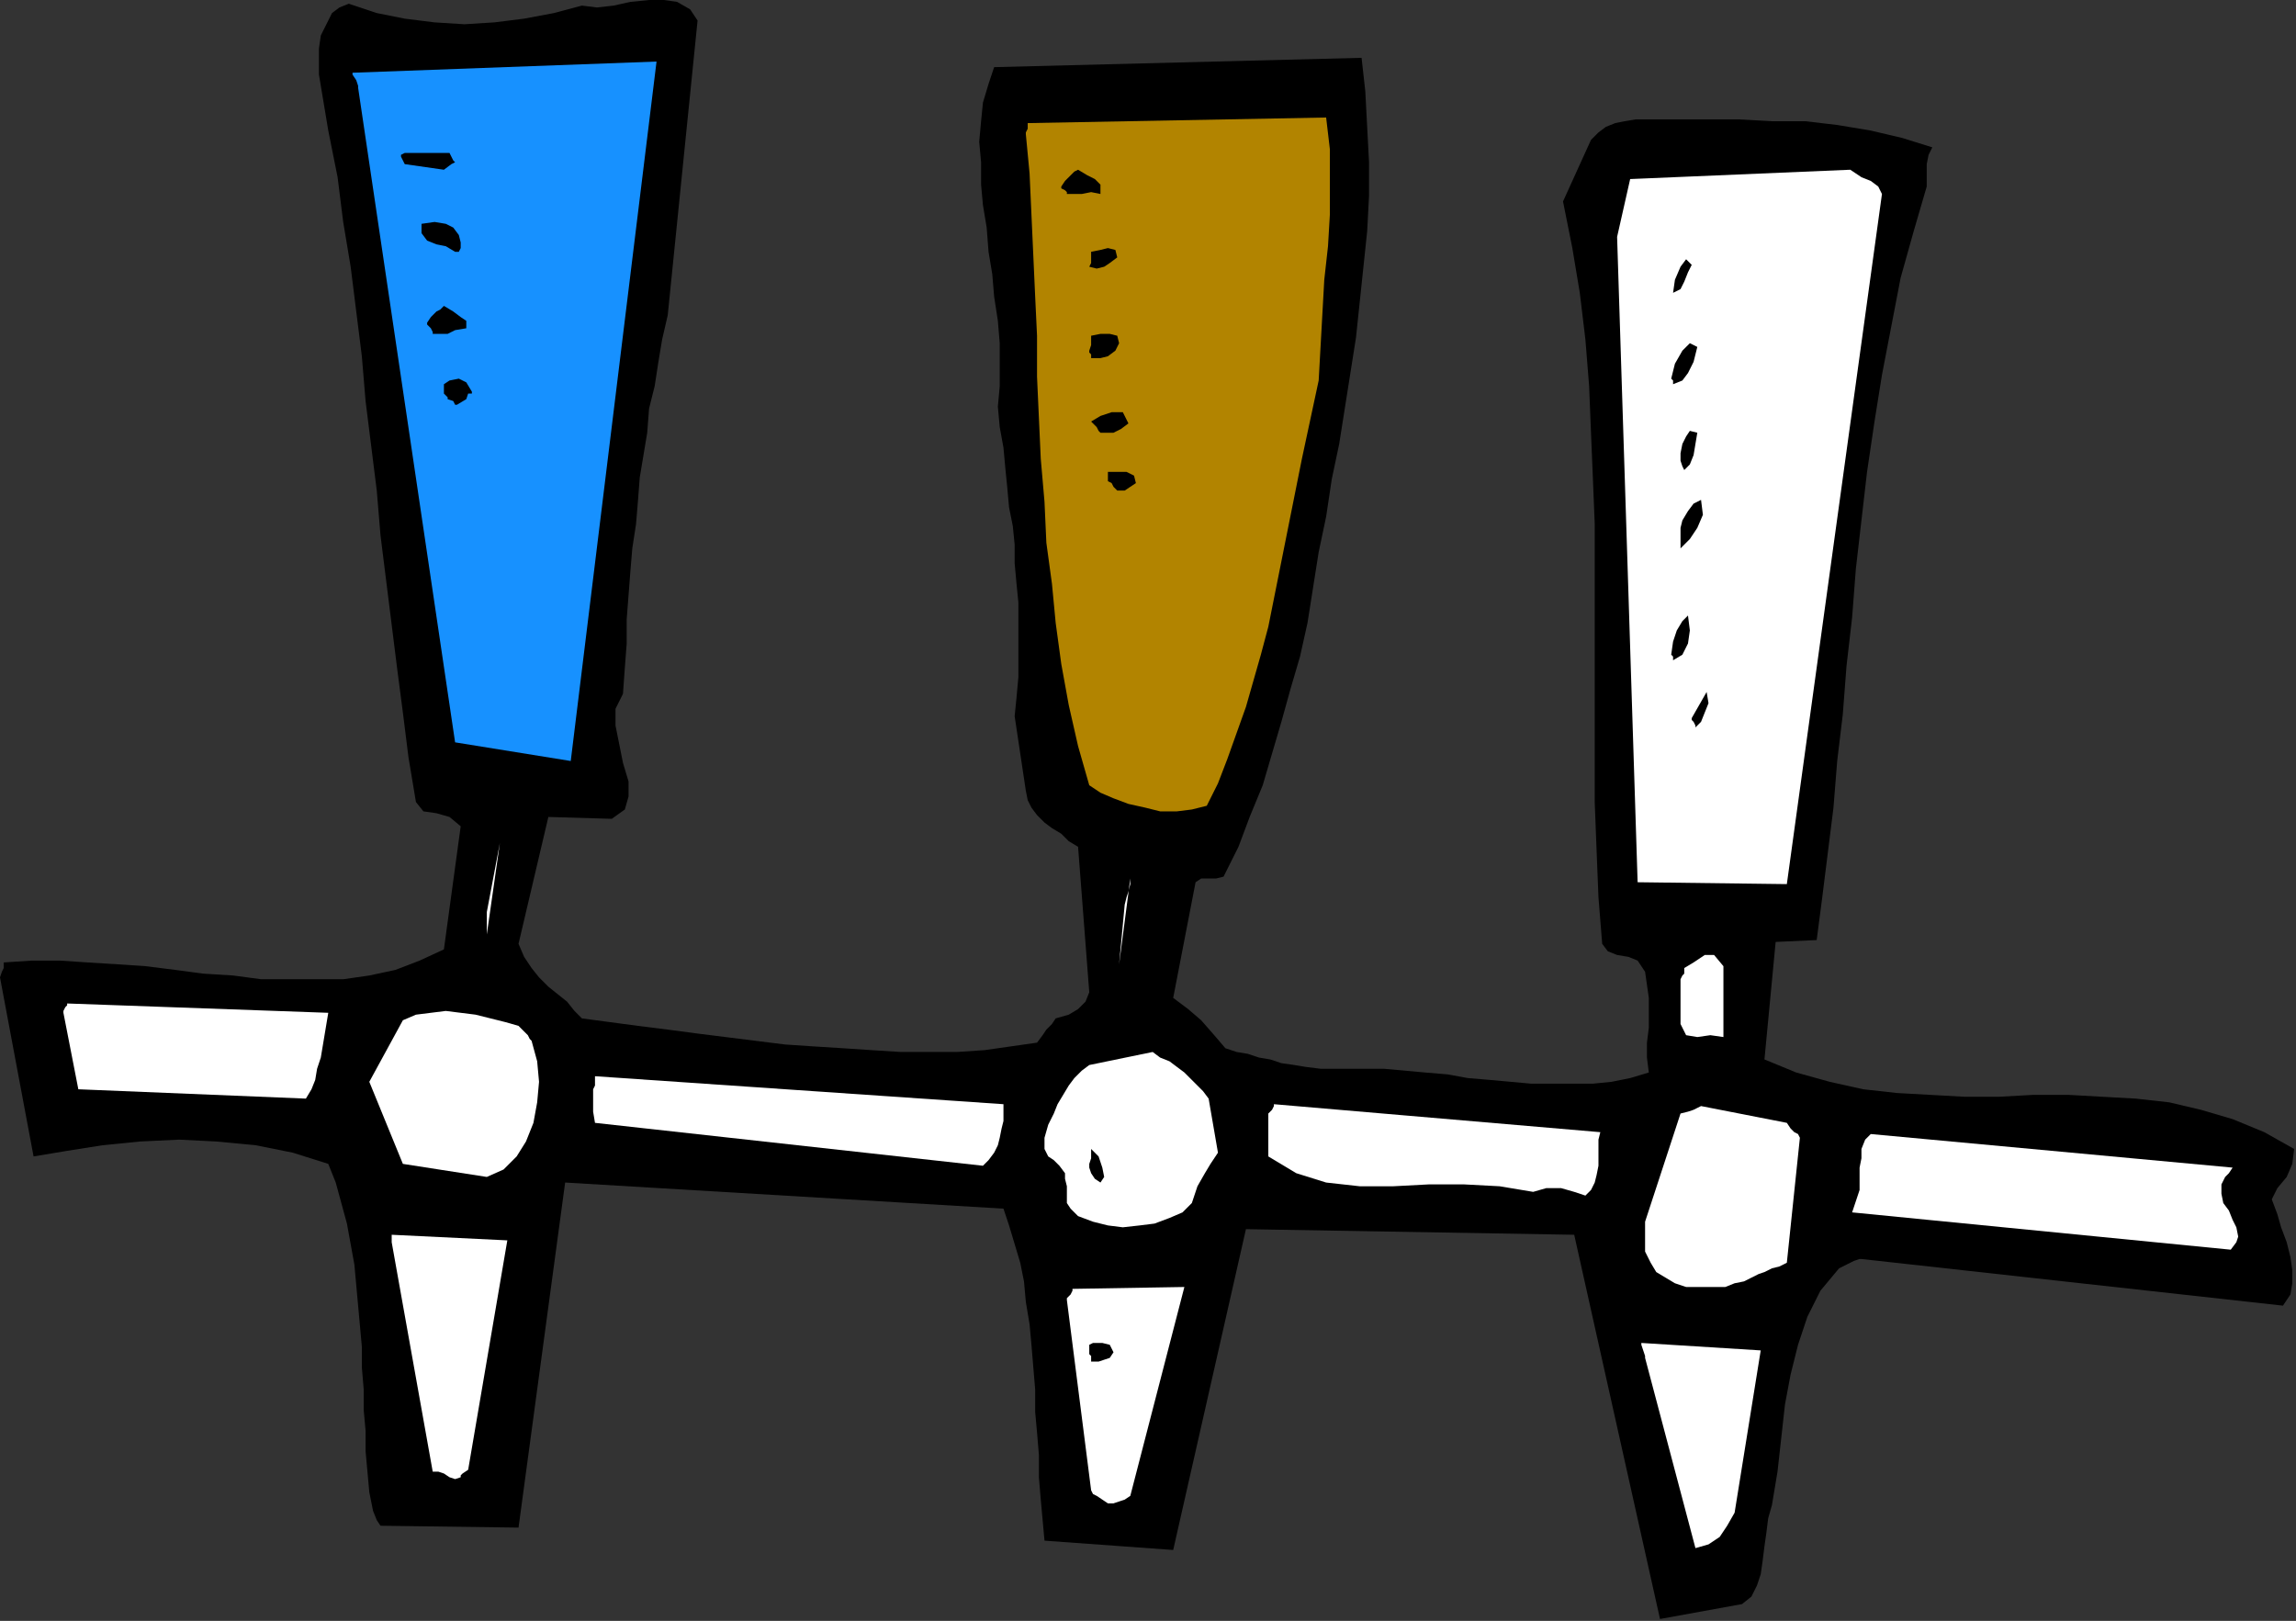
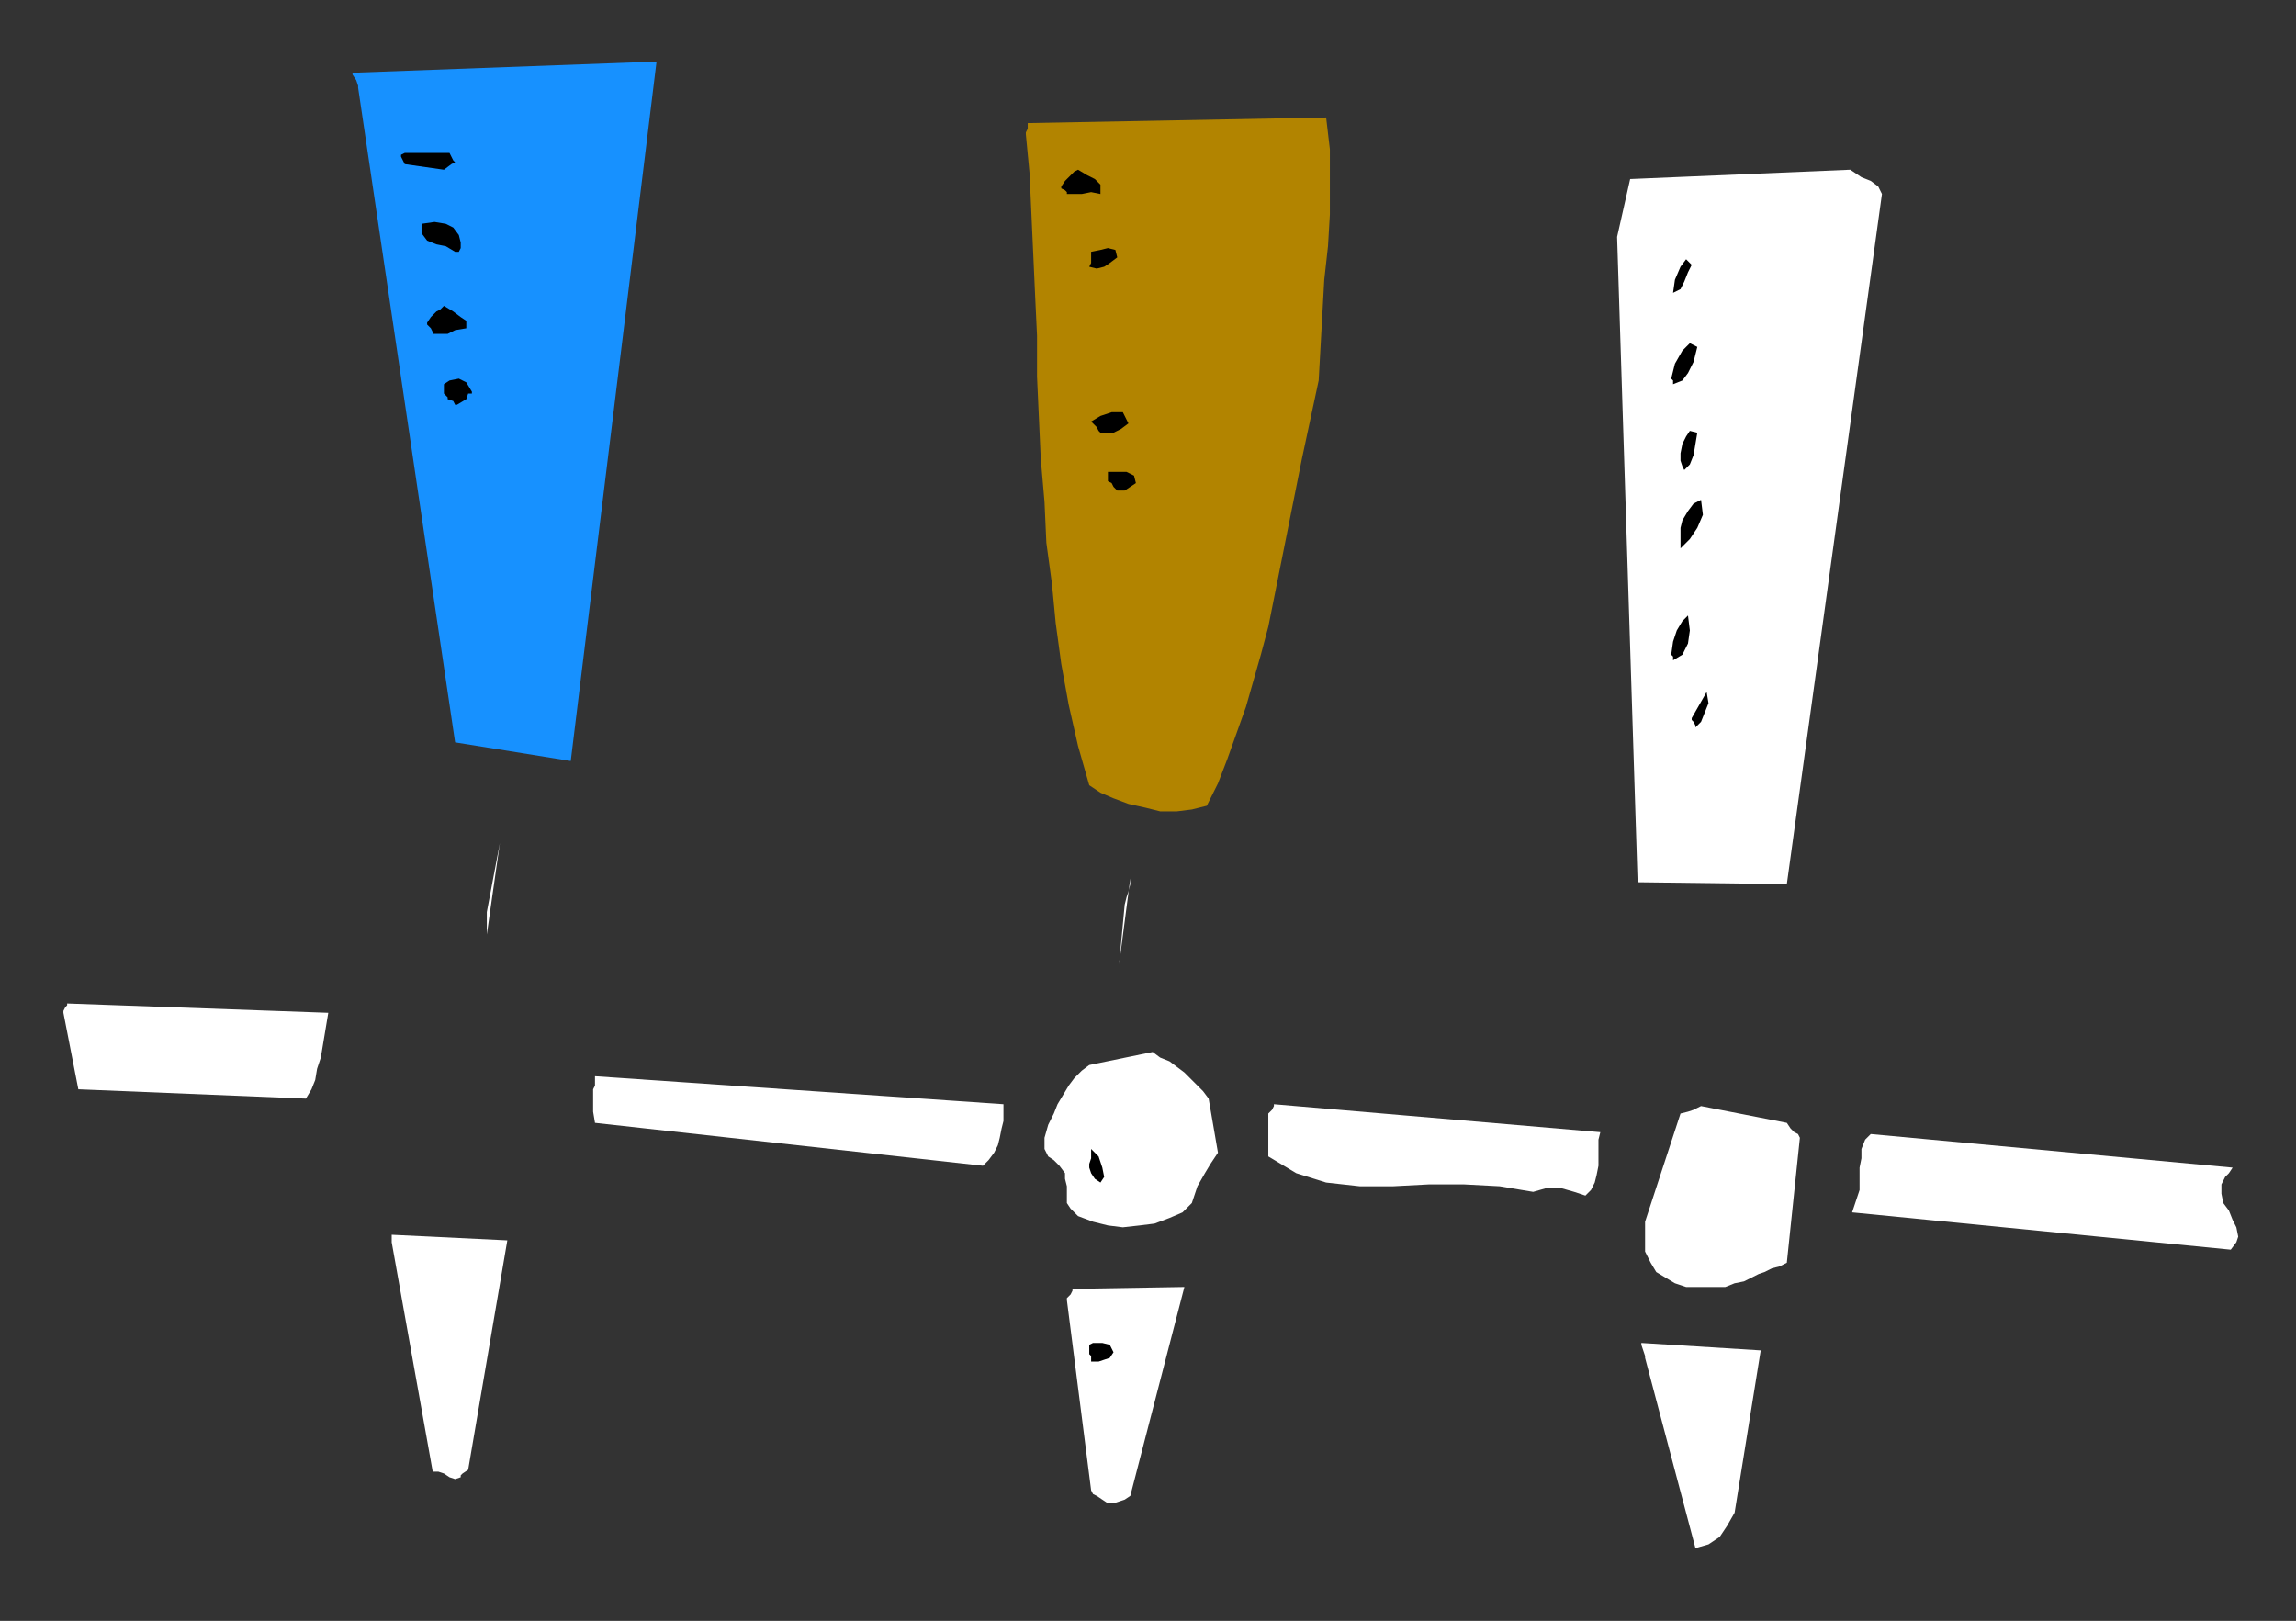
<svg xmlns="http://www.w3.org/2000/svg" xmlns:ns1="http://sodipodi.sourceforge.net/DTD/sodipodi-0.dtd" xmlns:ns2="http://www.inkscape.org/namespaces/inkscape" version="1.0" width="31.267mm" height="22.073mm" id="svg73" ns1:docname="AD001284.WMF">
  <rect width="100%" height="100%" fill="#333333" stroke="none" />
  <ns1:namedview pagecolor="#ffffff" bordercolor="#666666" borderopacity="1" objecttolerance="10" gridtolerance="10" guidetolerance="10" ns2:pageopacity="0" ns2:pageshadow="2" ns2:window-width="640" ns2:window-height="480" id="namedview75" />
  <defs id="defs3">
    <pattern id="WMFhbasepattern" patternUnits="userSpaceOnUse" width="6" height="6" x="0" y="0" />
  </defs>
-   <path style="fill:#000000;fill-rule:evenodd;fill-opacity:1;stroke:none;" d="  M 0,50.304   L 1.728,59.52   L 3.456,59.232   L 5.28,58.944   L 7.2,58.752   L 9.216,58.656   L 11.136,58.752   L 13.152,58.944   L 15.072,59.328   L 16.896,59.904   L 17.28,60.864   L 17.568,61.92   L 17.856,62.976   L 18.048,64.032   L 18.24,65.088   L 18.336,66.144   L 18.432,67.2   L 18.528,68.256   L 18.624,69.312   L 18.624,70.368   L 18.72,71.52   L 18.72,72.576   L 18.816,73.632   L 18.816,74.688   L 18.912,75.744   L 19.008,76.8   L 19.104,77.28   L 19.2,77.76   L 19.392,78.24   L 19.584,78.528   L 26.688,78.624   L 29.088,60.864   L 51.648,62.208   L 51.936,63.072   L 52.224,64.032   L 52.512,64.992   L 52.704,65.952   L 52.8,67.008   L 52.992,68.16   L 53.088,69.216   L 53.184,70.368   L 53.28,71.52   L 53.28,72.672   L 53.376,73.728   L 53.472,74.88   L 53.472,76.032   L 53.568,77.184   L 53.664,78.24   L 53.76,79.296   L 60.384,79.776   L 64.128,63.264   L 81.024,63.552   L 85.44,83.328   L 89.664,82.56   L 90.144,82.176   L 90.432,81.6   L 90.624,81.024   L 90.72,80.352   L 90.816,79.584   L 90.912,78.912   L 91.008,78.144   L 91.2,77.472   L 91.488,75.744   L 91.68,74.016   L 91.872,72.288   L 92.16,70.752   L 92.544,69.216   L 93.024,67.776   L 93.696,66.432   L 94.656,65.28   L 95.04,65.088   L 95.424,64.896   L 95.712,64.8   L 95.808,64.8   L 117.504,67.2   L 117.888,66.624   L 117.984,66.048   L 117.984,65.376   L 117.888,64.704   L 117.696,63.936   L 117.408,63.168   L 117.216,62.496   L 116.928,61.728   L 117.216,61.152   L 117.696,60.576   L 117.984,59.904   L 118.08,59.136   L 116.544,58.272   L 114.912,57.6   L 113.28,57.12   L 111.648,56.736   L 109.92,56.544   L 108.192,56.448   L 106.464,56.352   L 104.64,56.352   L 102.912,56.448   L 101.088,56.448   L 99.36,56.352   L 97.632,56.256   L 95.904,56.064   L 94.176,55.68   L 92.448,55.2   L 90.816,54.528   L 91.392,48.48   L 93.504,48.384   L 93.792,46.176   L 94.08,43.872   L 94.368,41.568   L 94.56,39.168   L 94.848,36.768   L 95.04,34.272   L 95.328,31.776   L 95.52,29.28   L 95.808,26.784   L 96.096,24.288   L 96.48,21.696   L 96.864,19.296   L 97.344,16.8   L 97.824,14.304   L 98.496,11.904   L 99.168,9.6   L 99.168,8.928   L 99.168,8.448   L 99.264,7.968   L 99.456,7.584   L 97.92,7.104   L 96.288,6.72   L 94.56,6.432   L 92.928,6.24   L 91.2,6.24   L 89.472,6.144   L 87.744,6.144   L 86.016,6.144   L 85.344,6.144   L 84.768,6.144   L 84.192,6.144   L 83.616,6.24   L 83.136,6.336   L 82.656,6.528   L 82.272,6.816   L 81.888,7.2   L 80.448,10.368   L 80.928,12.768   L 81.312,15.072   L 81.6,17.472   L 81.792,19.872   L 81.888,22.272   L 81.984,24.576   L 82.08,26.976   L 82.08,29.376   L 82.08,31.776   L 82.08,34.176   L 82.08,36.48   L 82.08,38.88   L 82.08,41.28   L 82.176,43.776   L 82.272,46.176   L 82.464,48.576   L 82.752,48.96   L 83.232,49.152   L 83.808,49.248   L 84.288,49.44   L 84.672,50.016   L 84.768,50.688   L 84.864,51.36   L 84.864,52.128   L 84.864,52.896   L 84.768,53.664   L 84.768,54.432   L 84.864,55.2   L 83.904,55.488   L 82.944,55.68   L 81.984,55.776   L 80.928,55.776   L 79.872,55.776   L 78.816,55.776   L 77.76,55.68   L 76.704,55.584   L 75.552,55.488   L 74.496,55.296   L 73.344,55.2   L 72.288,55.104   L 71.232,55.008   L 70.08,55.008   L 69.024,55.008   L 67.968,55.008   L 67.2,54.912   L 66.624,54.816   L 65.952,54.72   L 65.376,54.528   L 64.8,54.432   L 64.224,54.24   L 63.648,54.144   L 63.072,53.952   L 62.496,53.28   L 61.824,52.512   L 61.152,51.936   L 60.384,51.36   L 61.536,45.408   L 61.824,45.216   L 62.112,45.216   L 62.592,45.216   L 62.976,45.12   L 63.744,43.584   L 64.32,42.048   L 64.992,40.416   L 65.472,38.784   L 65.952,37.152   L 66.432,35.424   L 66.912,33.792   L 67.296,32.064   L 67.584,30.24   L 67.872,28.416   L 68.256,26.592   L 68.544,24.672   L 68.928,22.848   L 69.216,21.024   L 69.504,19.2   L 69.792,17.376   L 69.984,15.552   L 70.176,13.728   L 70.368,11.904   L 70.464,10.08   L 70.464,8.352   L 70.368,6.528   L 70.272,4.704   L 70.08,2.976   L 51.168,3.456   L 50.88,4.32   L 50.592,5.28   L 50.496,6.24   L 50.4,7.296   L 50.496,8.352   L 50.496,9.504   L 50.592,10.56   L 50.784,11.712   L 50.88,12.96   L 51.072,14.112   L 51.168,15.264   L 51.36,16.512   L 51.456,17.664   L 51.456,18.72   L 51.456,19.872   L 51.36,20.928   L 51.456,21.984   L 51.648,23.04   L 51.744,24.096   L 51.84,25.056   L 51.936,26.112   L 52.128,27.072   L 52.224,28.032   L 52.224,28.992   L 52.32,30.048   L 52.416,31.008   L 52.416,31.968   L 52.416,32.928   L 52.416,33.888   L 52.416,34.848   L 52.32,35.904   L 52.224,36.864   L 52.8,40.704   L 52.896,41.184   L 53.088,41.568   L 53.376,41.952   L 53.76,42.336   L 54.144,42.624   L 54.624,42.912   L 55.008,43.296   L 55.488,43.584   L 56.064,51.072   L 55.872,51.552   L 55.488,51.936   L 55.008,52.224   L 54.336,52.416   L 54.144,52.704   L 53.856,52.992   L 53.664,53.28   L 53.376,53.664   L 52.032,53.856   L 50.688,54.048   L 49.248,54.144   L 47.808,54.144   L 46.368,54.144   L 44.832,54.048   L 43.392,53.952   L 41.856,53.856   L 40.416,53.76   L 38.88,53.568   L 37.344,53.376   L 35.808,53.184   L 34.368,52.992   L 32.832,52.8   L 31.392,52.608   L 29.952,52.416   L 29.568,52.032   L 29.184,51.552   L 28.704,51.168   L 28.224,50.784   L 27.744,50.304   L 27.36,49.824   L 26.976,49.248   L 26.688,48.576   L 28.224,42.048   L 31.488,42.144   L 32.16,41.664   L 32.352,40.992   L 32.352,40.224   L 32.064,39.264   L 31.872,38.304   L 31.68,37.344   L 31.68,36.48   L 32.064,35.712   L 32.16,34.368   L 32.256,33.12   L 32.256,31.872   L 32.352,30.624   L 32.448,29.376   L 32.544,28.224   L 32.736,26.976   L 32.832,25.824   L 32.928,24.576   L 33.12,23.424   L 33.312,22.272   L 33.408,21.024   L 33.696,19.872   L 33.888,18.624   L 34.08,17.472   L 34.368,16.224   L 35.904,1.056   L 35.52,0.48   L 34.848,0.096   L 34.176,0   L 33.408,0   L 32.448,0.096   L 31.584,0.288   L 30.72,0.384   L 29.952,0.288   L 28.512,0.672   L 26.976,0.96   L 25.44,1.152   L 23.904,1.248   L 22.368,1.152   L 20.832,0.96   L 19.392,0.672   L 17.952,0.192   L 17.472,0.384   L 17.088,0.672   L 16.8,1.248   L 16.512,1.824   L 16.416,2.496   L 16.416,3.168   L 16.416,3.84   L 16.512,4.416   L 16.896,6.72   L 17.376,9.12   L 17.664,11.424   L 18.048,13.728   L 18.336,16.032   L 18.624,18.336   L 18.816,20.64   L 19.104,22.944   L 19.392,25.248   L 19.584,27.552   L 19.872,29.856   L 20.16,32.16   L 20.448,34.464   L 20.736,36.672   L 21.024,38.976   L 21.408,41.28   L 21.792,41.76   L 22.464,41.856   L 23.136,42.048   L 23.712,42.528   L 22.848,48.864   L 21.6,49.44   L 20.352,49.92   L 19.008,50.208   L 17.664,50.4   L 16.32,50.4   L 14.88,50.4   L 13.44,50.4   L 12,50.208   L 10.464,50.112   L 9.024,49.92   L 7.488,49.728   L 6.048,49.632   L 4.512,49.536   L 3.072,49.44   L 1.632,49.44   L 0.192,49.536   L 0.192,49.728   L 0.192,49.824   L 0.096,50.016   L 0,50.304  z " id="path5" />
  <path style="fill:#ffffff;fill-rule:evenodd;fill-opacity:1;stroke:none;" d="  M 3.264,52.128   L 4.032,56.064   L 15.744,56.544   L 16.032,56.064   L 16.224,55.584   L 16.32,55.008   L 16.512,54.432   L 16.608,53.856   L 16.704,53.28   L 16.8,52.704   L 16.896,52.128   L 3.456,51.648   L 3.456,51.744   L 3.36,51.84   L 3.264,52.032   L 3.264,52.128  z " id="path7" />
  <path style="fill:#1791ff;fill-rule:evenodd;fill-opacity:1;stroke:none;" d="  M 18.432,4.512   L 23.424,38.208   L 29.376,39.168   L 33.792,3.168   L 18.144,3.744   L 18.144,3.84   L 18.336,4.128   L 18.432,4.416   L 18.432,4.512  z " id="path9" />
-   <path style="fill:#ffffff;fill-rule:evenodd;fill-opacity:1;stroke:none;" d="  M 19.008,55.68   L 20.736,59.904   L 25.056,60.576   L 25.92,60.192   L 26.592,59.52   L 27.072,58.752   L 27.456,57.792   L 27.648,56.736   L 27.744,55.68   L 27.648,54.624   L 27.36,53.568   L 27.264,53.472   L 27.168,53.28   L 26.976,53.088   L 26.688,52.8   L 26.016,52.608   L 25.248,52.416   L 24.48,52.224   L 23.712,52.128   L 22.944,52.032   L 22.176,52.128   L 21.408,52.224   L 20.736,52.512   L 19.008,55.68  z " id="path11" />
  <path style="fill:#ffffff;fill-rule:evenodd;fill-opacity:1;stroke:none;" d="  M 20.16,63.936   L 22.272,75.744   L 22.56,75.744   L 22.848,75.84   L 23.136,76.032   L 23.424,76.128   L 23.712,76.032   L 23.712,75.936   L 23.808,75.84   L 24.096,75.648   L 26.112,63.84   L 20.16,63.552   L 20.16,63.648   L 20.16,63.744   L 20.16,63.84   L 20.16,63.936  z " id="path13" />
  <path style="fill:#000000;fill-rule:evenodd;fill-opacity:1;stroke:none;" d="  M 20.832,8.448   L 22.848,8.736   L 23.232,8.448   L 23.424,8.352   L 23.328,8.256   L 23.136,7.872   L 20.832,7.872   L 20.64,7.968   L 20.64,8.064   L 20.736,8.256   L 20.832,8.448  z " id="path15" />
  <path style="fill:#000000;fill-rule:evenodd;fill-opacity:1;stroke:none;" d="  M 21.696,12   L 21.984,12.384   L 22.464,12.576   L 22.944,12.672   L 23.424,12.96   L 23.616,12.96   L 23.712,12.768   L 23.712,12.48   L 23.616,12.096   L 23.328,11.712   L 22.944,11.52   L 22.368,11.424   L 21.696,11.52   L 21.696,11.616   L 21.696,11.712   L 21.696,11.904   L 21.696,12  z " id="path17" />
  <path style="fill:#000000;fill-rule:evenodd;fill-opacity:1;stroke:none;" d="  M 22.272,17.184   L 22.656,17.184   L 23.04,17.184   L 23.424,16.992   L 24,16.896   L 24,16.512   L 23.712,16.32   L 23.328,16.032   L 22.848,15.744   L 22.656,15.936   L 22.464,16.032   L 22.176,16.32   L 21.984,16.608   L 21.984,16.704   L 22.176,16.896   L 22.272,17.088   L 22.272,17.184  z " id="path19" />
  <path style="fill:#000000;fill-rule:evenodd;fill-opacity:1;stroke:none;" d="  M 22.848,20.16   L 22.848,20.256   L 22.944,20.352   L 23.04,20.448   L 23.04,20.544   L 23.328,20.64   L 23.424,20.832   L 23.52,20.832   L 24,20.544   L 24.096,20.256   L 24.288,20.256   L 24.288,20.16   L 24,19.68   L 23.616,19.488   L 23.136,19.584   L 22.848,19.776   L 22.848,20.16  z " id="path21" />
  <path style="fill:#ffffff;fill-rule:evenodd;fill-opacity:1;stroke:none;" d="  M 25.056,46.944   L 25.056,47.136   L 25.056,47.328   L 25.056,47.712   L 25.056,48.096   L 25.728,43.392   L 25.056,46.944  z " id="path23" />
  <path style="fill:#ffffff;fill-rule:evenodd;fill-opacity:1;stroke:none;" d="  M 30.528,56.064   L 30.528,56.448   L 30.528,56.832   L 30.528,57.216   L 30.624,57.792   L 50.592,60   L 50.88,59.712   L 51.168,59.328   L 51.36,58.944   L 51.456,58.56   L 51.552,58.08   L 51.648,57.696   L 51.648,57.216   L 51.648,56.832   L 30.624,55.392   L 30.624,55.488   L 30.624,55.68   L 30.624,55.872   L 30.528,56.064  z " id="path25" />
  <path style="fill:#b28400;fill-rule:evenodd;fill-opacity:1;stroke:none;" d="  M 52.8,6.912   L 52.992,8.928   L 53.088,11.04   L 53.184,13.152   L 53.28,15.264   L 53.376,17.28   L 53.376,19.392   L 53.472,21.504   L 53.568,23.616   L 53.76,25.824   L 53.856,27.936   L 54.144,30.048   L 54.336,32.064   L 54.624,34.176   L 55.008,36.288   L 55.488,38.4   L 56.064,40.416   L 56.64,40.8   L 57.312,41.088   L 58.08,41.376   L 58.944,41.568   L 59.712,41.76   L 60.576,41.76   L 61.344,41.664   L 62.112,41.472   L 62.688,40.32   L 63.168,39.072   L 63.648,37.728   L 64.128,36.384   L 64.512,35.04   L 64.896,33.696   L 65.28,32.256   L 65.568,30.816   L 65.856,29.376   L 66.144,27.936   L 66.432,26.496   L 66.72,25.056   L 67.008,23.616   L 67.296,22.272   L 67.584,20.928   L 67.872,19.584   L 67.968,17.856   L 68.064,16.128   L 68.16,14.4   L 68.352,12.672   L 68.448,11.04   L 68.448,9.312   L 68.448,7.68   L 68.256,6.048   L 52.896,6.336   L 52.896,6.432   L 52.896,6.624   L 52.8,6.816   L 52.8,6.912  z " id="path27" />
  <path style="fill:#ffffff;fill-rule:evenodd;fill-opacity:1;stroke:none;" d="  M 53.76,58.56   L 53.76,58.656   L 53.76,58.848   L 53.76,59.04   L 53.76,59.136   L 53.952,59.52   L 54.24,59.712   L 54.528,60   L 54.816,60.384   L 54.816,60.672   L 54.912,61.056   L 54.912,61.44   L 54.912,61.92   L 55.104,62.208   L 55.104,62.208   L 55.2,62.304   L 55.488,62.592   L 56.256,62.88   L 57.024,63.072   L 57.792,63.168   L 58.656,63.072   L 59.424,62.976   L 60.192,62.688   L 60.864,62.4   L 61.344,61.92   L 61.632,61.056   L 62.016,60.384   L 62.304,59.904   L 62.688,59.328   L 62.208,56.544   L 61.92,56.16   L 61.632,55.872   L 61.344,55.584   L 60.96,55.2   L 60.576,54.912   L 60.192,54.624   L 59.712,54.432   L 59.328,54.144   L 56.064,54.816   L 55.68,55.104   L 55.296,55.488   L 55.008,55.872   L 54.72,56.352   L 54.432,56.832   L 54.24,57.312   L 53.952,57.888   L 53.76,58.56  z " id="path29" />
  <path style="fill:#000000;fill-rule:evenodd;fill-opacity:1;stroke:none;" d="  M 54.912,9.984   L 55.296,9.984   L 55.68,9.984   L 56.16,9.888   L 56.64,9.984   L 56.64,9.504   L 56.352,9.216   L 55.968,9.024   L 55.488,8.736   L 55.296,8.832   L 55.104,9.024   L 54.816,9.312   L 54.624,9.6   L 54.624,9.696   L 54.816,9.792   L 54.912,9.888   L 54.912,9.984  z " id="path31" />
  <path style="fill:#ffffff;fill-rule:evenodd;fill-opacity:1;stroke:none;" d="  M 54.912,66.912   L 56.16,76.704   L 56.256,76.896   L 56.448,76.992   L 56.736,77.184   L 57.024,77.376   L 57.312,77.376   L 57.6,77.28   L 57.888,77.184   L 58.176,76.992   L 60.96,66.24   L 55.2,66.336   L 55.2,66.432   L 55.104,66.624   L 54.912,66.816   L 54.912,66.912  z " id="path33" />
  <path style="fill:#000000;fill-rule:evenodd;fill-opacity:1;stroke:none;" d="  M 56.064,13.728   L 56.448,13.824   L 56.832,13.728   L 57.12,13.536   L 57.504,13.248   L 57.408,12.864   L 57.024,12.768   L 56.64,12.864   L 56.16,12.96   L 56.16,13.152   L 56.16,13.344   L 56.16,13.536   L 56.064,13.728  z " id="path35" />
-   <path style="fill:#000000;fill-rule:evenodd;fill-opacity:1;stroke:none;" d="  M 56.064,18.048   L 56.064,18.144   L 56.16,18.24   L 56.16,18.336   L 56.16,18.432   L 56.64,18.432   L 57.024,18.336   L 57.408,18.048   L 57.6,17.664   L 57.504,17.28   L 57.12,17.184   L 56.64,17.184   L 56.16,17.28   L 56.16,17.472   L 56.16,17.568   L 56.16,17.76   L 56.064,18.048  z " id="path37" />
  <path style="fill:#000000;fill-rule:evenodd;fill-opacity:1;stroke:none;" d="  M 56.64,22.272   L 56.928,22.272   L 57.312,22.272   L 57.696,22.08   L 58.08,21.792   L 57.792,21.216   L 57.216,21.216   L 56.64,21.408   L 56.16,21.696   L 56.256,21.792   L 56.448,21.984   L 56.544,22.176   L 56.64,22.272  z " id="path39" />
  <path style="fill:#000000;fill-rule:evenodd;fill-opacity:1;stroke:none;" d="  M 56.064,59.904   L 56.064,60.096   L 56.16,60.384   L 56.352,60.672   L 56.64,60.864   L 56.832,60.576   L 56.736,60.096   L 56.544,59.52   L 56.16,59.136   L 56.16,59.232   L 56.16,59.424   L 56.16,59.616   L 56.064,59.904  z " id="path41" />
  <path style="fill:#000000;fill-rule:evenodd;fill-opacity:1;stroke:none;" d="  M 56.064,69.6   L 56.064,69.696   L 56.16,69.792   L 56.16,69.984   L 56.16,70.08   L 56.544,70.08   L 56.832,69.984   L 57.12,69.888   L 57.312,69.6   L 57.12,69.216   L 56.736,69.12   L 56.256,69.12   L 56.064,69.216   L 56.064,69.312   L 56.064,69.408   L 56.064,69.504   L 56.064,69.6  z " id="path43" />
  <path style="fill:#000000;fill-rule:evenodd;fill-opacity:1;stroke:none;" d="  M 57.024,24.768   L 57.024,24.768   L 57.216,24.864   L 57.312,25.056   L 57.312,25.056   L 57.504,25.248   L 57.888,25.248   L 58.176,25.056   L 58.464,24.864   L 58.368,24.48   L 57.984,24.288   L 57.504,24.288   L 57.024,24.288   L 57.024,24.384   L 57.024,24.48   L 57.024,24.672   L 57.024,24.768  z " id="path45" />
  <path style="fill:#ffffff;fill-rule:evenodd;fill-opacity:1;stroke:none;" d="  M 57.888,46.56   L 57.6,49.632   L 58.176,45.216   L 58.176,45.504   L 58.08,45.888   L 57.984,46.176   L 57.888,46.56  z " id="path47" />
  <path style="fill:#ffffff;fill-rule:evenodd;fill-opacity:1;stroke:none;" d="  M 65.28,57.408   L 65.28,59.52   L 66.72,60.384   L 68.256,60.864   L 69.984,61.056   L 71.712,61.056   L 73.536,60.96   L 75.36,60.96   L 77.184,61.056   L 78.912,61.344   L 79.584,61.152   L 80.352,61.152   L 81.024,61.344   L 81.6,61.536   L 81.888,61.248   L 82.08,60.864   L 82.176,60.48   L 82.272,60   L 82.272,59.52   L 82.272,59.136   L 82.272,58.656   L 82.368,58.272   L 65.568,56.832   L 65.568,56.928   L 65.472,57.12   L 65.28,57.312   L 65.28,57.408  z " id="path49" />
  <path style="fill:#ffffff;fill-rule:evenodd;fill-opacity:1;stroke:none;" d="  M 83.232,12.192   L 84.288,45.408   L 91.968,45.504   L 96.864,9.984   L 96.672,9.6   L 96.288,9.312   L 95.808,9.12   L 95.232,8.736   L 83.904,9.216   L 83.232,12.192  z " id="path51" />
  <path style="fill:#ffffff;fill-rule:evenodd;fill-opacity:1;stroke:none;" d="  M 84.672,62.88   L 84.672,63.168   L 84.672,63.552   L 84.672,63.936   L 84.672,64.416   L 84.96,64.992   L 85.248,65.472   L 85.728,65.76   L 86.208,66.048   L 86.784,66.24   L 87.456,66.24   L 88.128,66.24   L 88.8,66.24   L 89.28,66.048   L 89.76,65.952   L 90.144,65.76   L 90.528,65.568   L 90.816,65.472   L 91.2,65.28   L 91.584,65.184   L 91.968,64.992   L 92.64,58.56   L 92.544,58.368   L 92.352,58.272   L 92.16,58.08   L 91.968,57.792   L 87.552,56.928   L 87.36,57.024   L 87.168,57.12   L 86.88,57.216   L 86.496,57.312   L 84.672,62.88  z " id="path53" />
  <path style="fill:#ffffff;fill-rule:evenodd;fill-opacity:1;stroke:none;" d="  M 84.672,69.888   L 87.264,79.68   L 87.936,79.488   L 88.512,79.104   L 88.896,78.528   L 89.28,77.856   L 90.624,69.504   L 84.48,69.12   L 84.48,69.216   L 84.576,69.504   L 84.672,69.792   L 84.672,69.888  z " id="path55" />
  <path style="fill:#000000;fill-rule:evenodd;fill-opacity:1;stroke:none;" d="  M 86.112,15.072   L 86.496,14.88   L 86.688,14.496   L 86.88,14.016   L 87.072,13.632   L 86.784,13.344   L 86.496,13.728   L 86.208,14.4   L 86.112,15.072  z " id="path57" />
  <path style="fill:#000000;fill-rule:evenodd;fill-opacity:1;stroke:none;" d="  M 86.016,19.488   L 86.016,19.488   L 86.112,19.584   L 86.112,19.776   L 86.112,19.776   L 86.592,19.584   L 86.88,19.2   L 87.168,18.624   L 87.36,17.856   L 86.976,17.664   L 86.592,18.048   L 86.208,18.72   L 86.016,19.488  z " id="path59" />
  <path style="fill:#000000;fill-rule:evenodd;fill-opacity:1;stroke:none;" d="  M 86.016,33.696   L 86.016,33.696   L 86.112,33.792   L 86.112,33.984   L 86.112,33.984   L 86.592,33.696   L 86.88,33.12   L 86.976,32.448   L 86.88,31.68   L 86.592,31.968   L 86.304,32.448   L 86.112,33.024   L 86.016,33.696  z " id="path61" />
  <path style="fill:#000000;fill-rule:evenodd;fill-opacity:1;stroke:none;" d="  M 86.496,23.328   L 86.496,23.52   L 86.496,23.712   L 86.592,24   L 86.688,24.192   L 86.976,23.904   L 87.168,23.424   L 87.264,22.848   L 87.36,22.272   L 86.976,22.176   L 86.784,22.464   L 86.592,22.848   L 86.496,23.328  z " id="path63" />
  <path style="fill:#000000;fill-rule:evenodd;fill-opacity:1;stroke:none;" d="  M 86.496,27.168   L 86.496,27.36   L 86.496,27.552   L 86.496,27.936   L 86.496,28.224   L 86.976,27.744   L 87.36,27.168   L 87.648,26.496   L 87.552,25.728   L 87.168,25.92   L 86.88,26.304   L 86.592,26.784   L 86.496,27.168  z " id="path65" />
-   <path style="fill:#ffffff;fill-rule:evenodd;fill-opacity:1;stroke:none;" d="  M 86.496,50.4   L 86.496,52.704   L 86.784,53.28   L 87.36,53.376   L 88.032,53.28   L 88.704,53.376   L 88.704,49.728   L 88.224,49.152   L 87.744,49.152   L 87.168,49.536   L 86.688,49.824   L 86.688,49.92   L 86.688,50.112   L 86.592,50.208   L 86.496,50.4  z " id="path67" />
  <path style="fill:#000000;fill-rule:evenodd;fill-opacity:1;stroke:none;" d="  M 87.072,36.96   L 87.072,37.056   L 87.168,37.152   L 87.264,37.344   L 87.264,37.44   L 87.552,37.152   L 87.744,36.672   L 87.936,36.192   L 87.84,35.616   L 87.072,36.96  z " id="path69" />
  <path style="fill:#ffffff;fill-rule:evenodd;fill-opacity:1;stroke:none;" d="  M 95.328,62.4   L 114.816,64.32   L 115.104,63.936   L 115.2,63.648   L 115.104,63.168   L 114.912,62.784   L 114.72,62.304   L 114.432,61.92   L 114.336,61.44   L 114.336,60.96   L 114.528,60.576   L 114.624,60.48   L 114.72,60.384   L 114.912,60.096   L 96.288,58.368   L 96,58.656   L 95.808,59.136   L 95.808,59.616   L 95.712,60.096   L 95.712,60.672   L 95.712,61.248   L 95.52,61.824   L 95.328,62.4  z " id="path71" />
</svg>